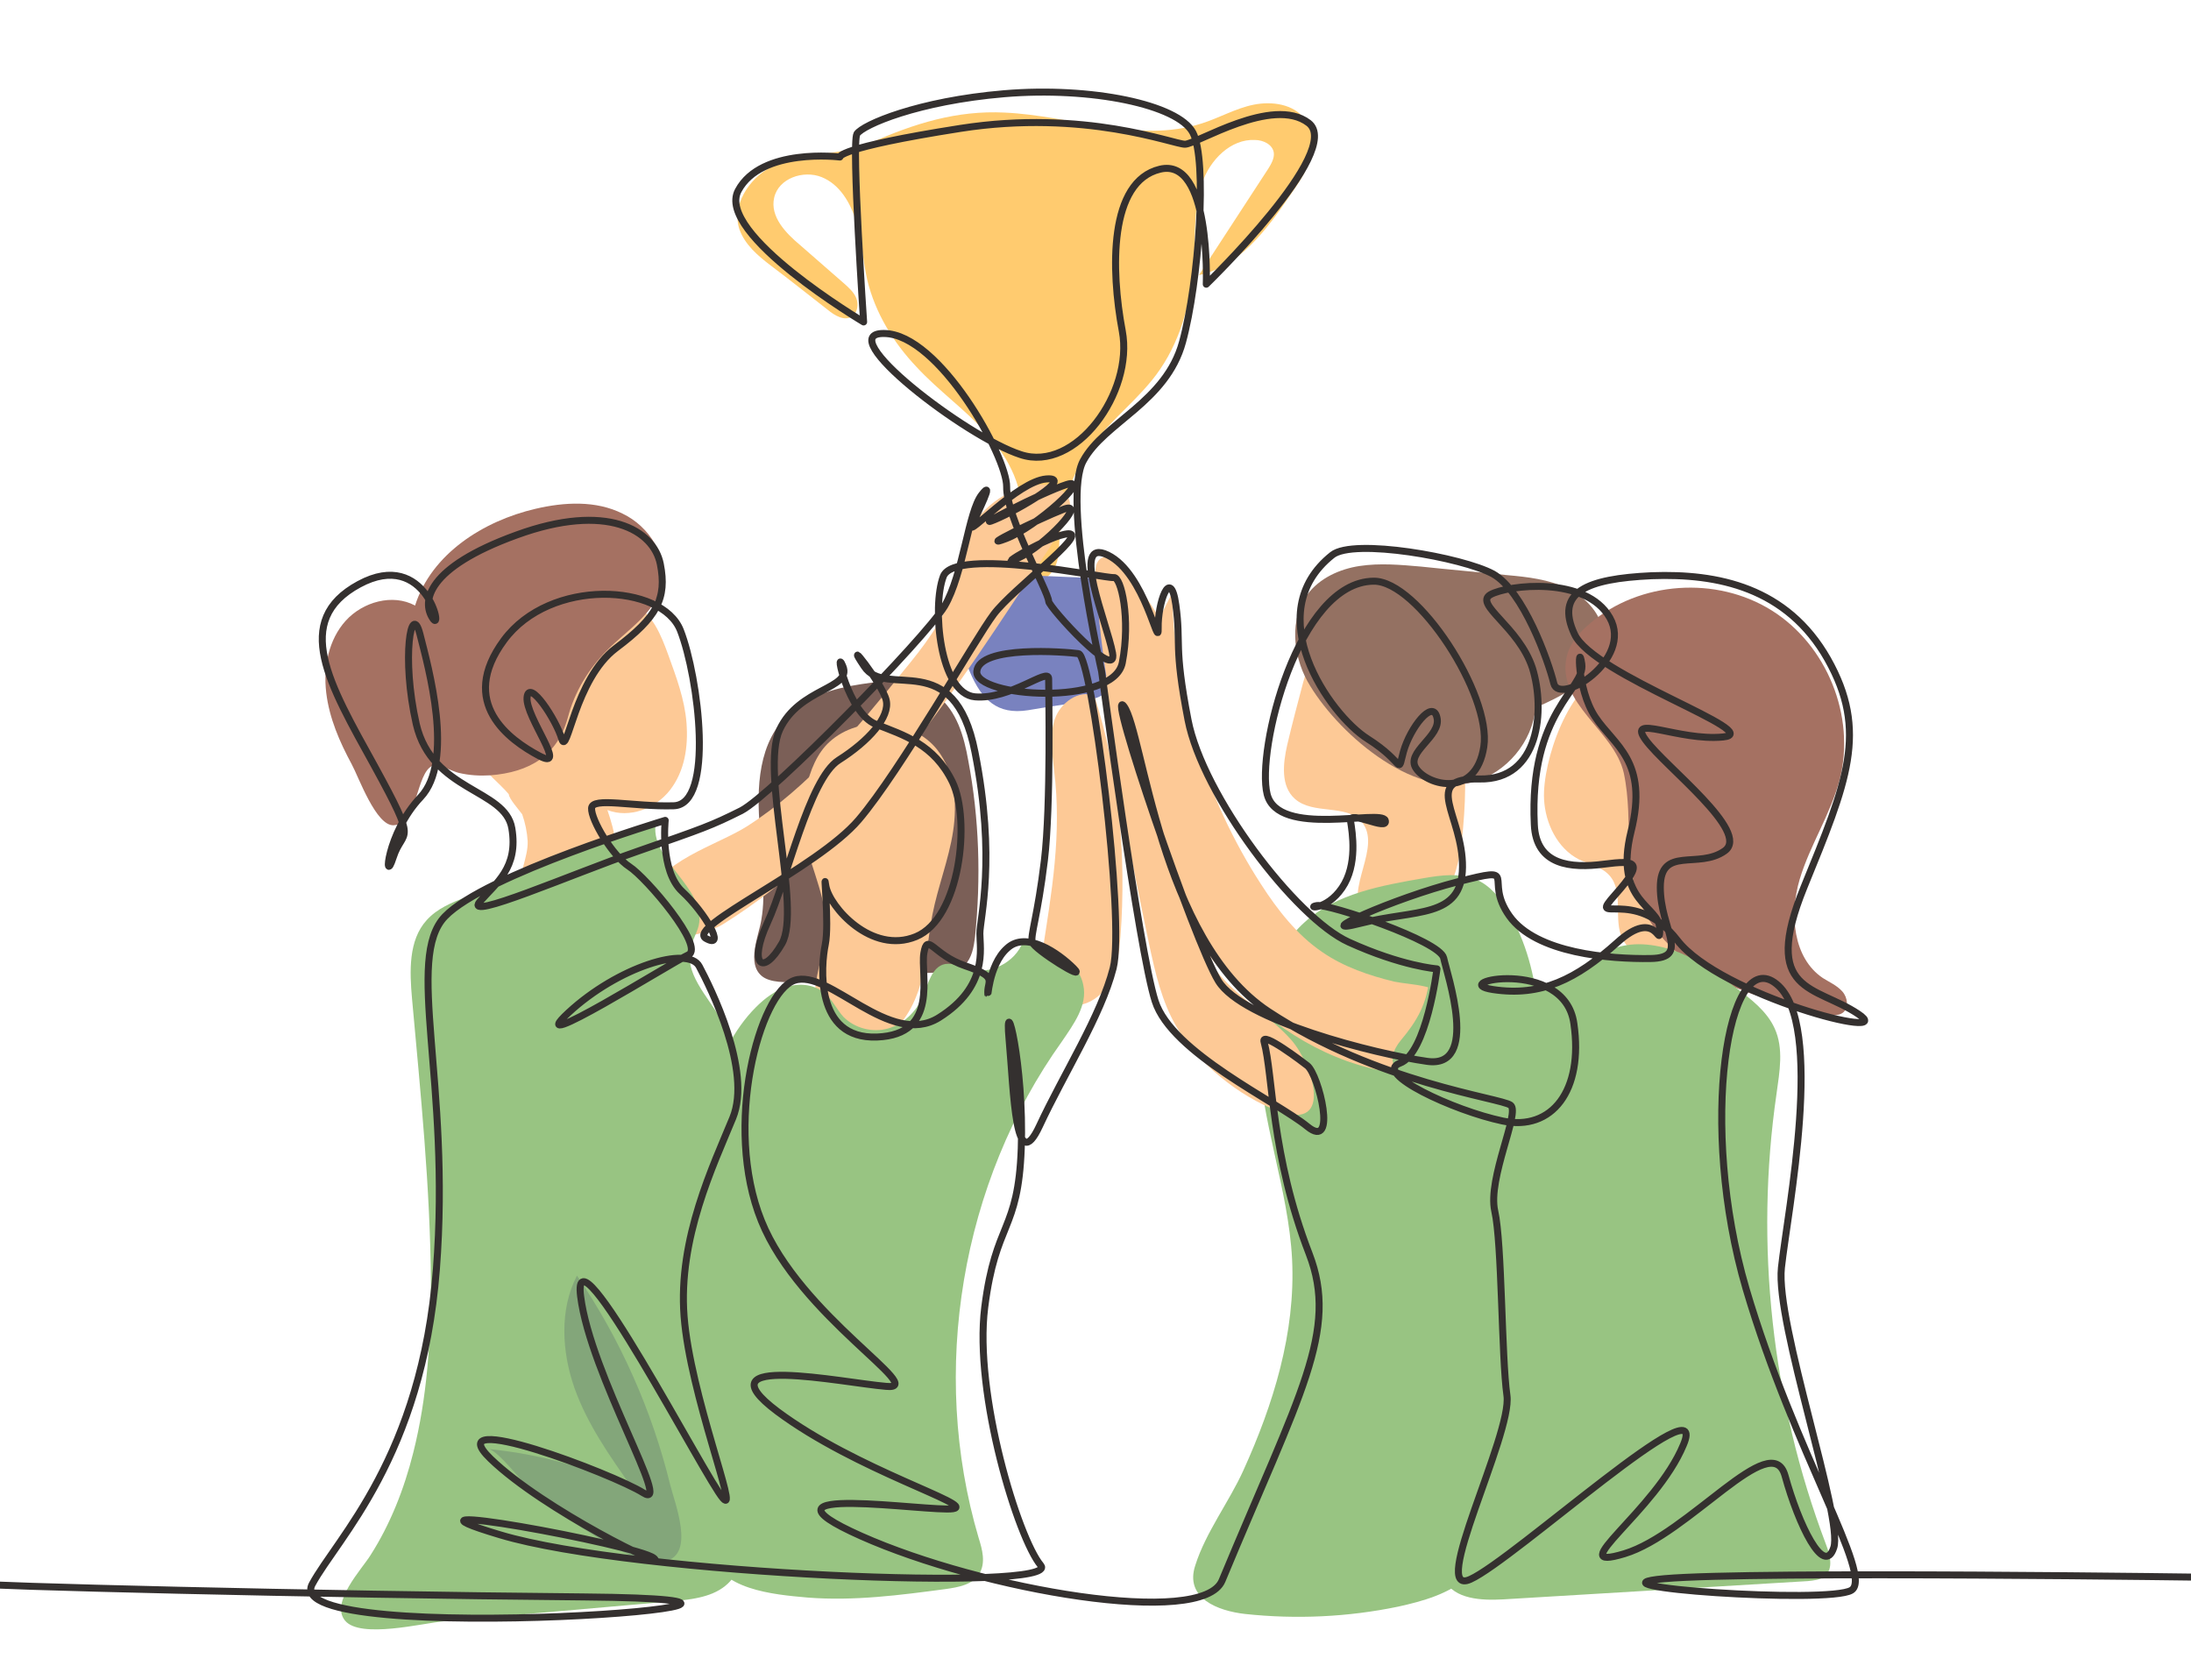
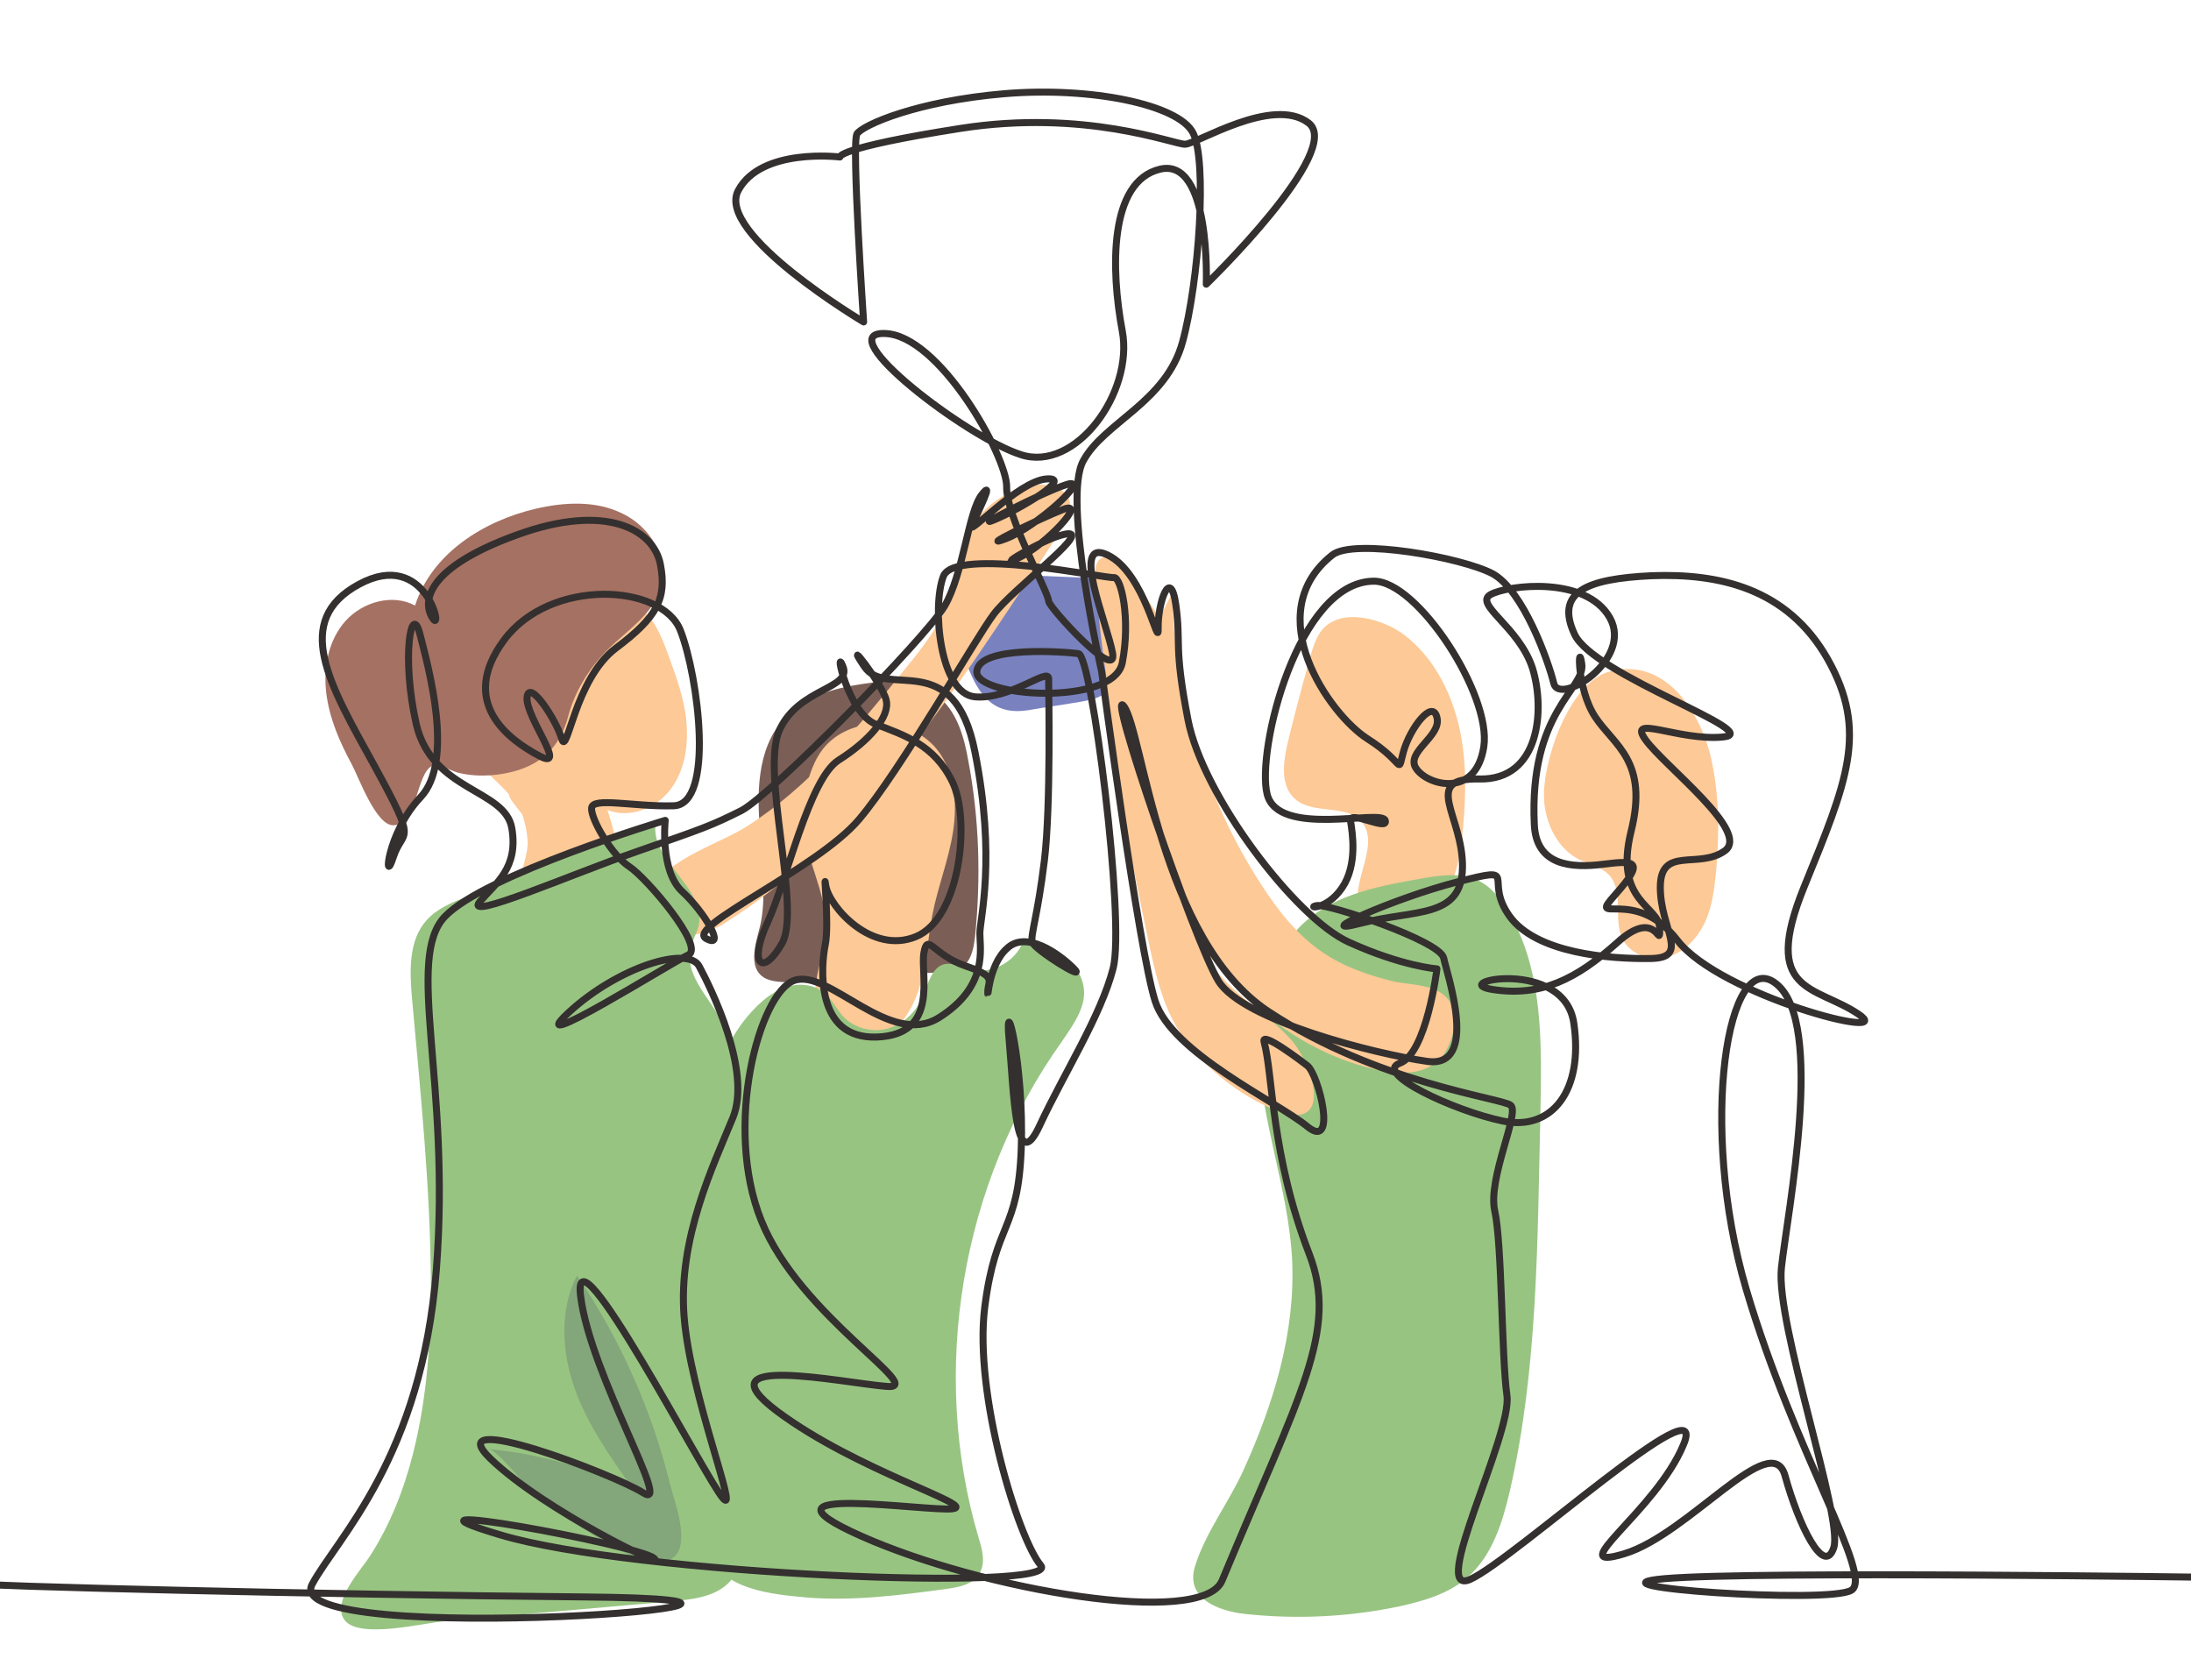
<svg xmlns="http://www.w3.org/2000/svg" id="Layer_1" x="0px" y="0px" viewBox="0 0 360 276" style="enable-background:new 0 0 360 276;" xml:space="preserve">
  <style type="text/css">	.st0{fill:#FDC996;}	.st1{fill:#A57162;}	.st2{fill:#FFCB6F;}	.st3{fill:#7982BF;}	.st4{fill:#7B5F57;}	.st5{fill:#98C482;}	.st6{fill:#83A67A;}	.st7{fill:#947162;}	.st8{fill:none;stroke:#34302F;stroke-width:1.15;stroke-linecap:round;stroke-linejoin:round;}</style>
  <path class="st0" d="M83.6,130.5c-1.6-1.9-3.8-3.4-4.9-5.6c-1.9-3.7-0.2-8.2,2-11.7c3.2-5,7.6-9.3,12.8-12.3 c3.2-1.9,7.3-3.2,10.6-1.6c3.1,1.5,4.5,5,5.7,8.3c1.3,3.6,2.7,7.3,3,11.2s-0.3,7.9-2.7,11s-6.7,4.7-10.3,3.3 c1.2,3.5,2.4,7.9-0.1,10.7c-2.2,2.7-13.3,8.3-14.2,2.5c-0.4-2.5,1.3-5.4,1.2-8.1c-0.1-1.5-0.4-3-0.9-4.4 C85.3,133.1,83.6,131.2,83.6,130.5L83.6,130.5z" />
  <path class="st1" d="M57.8,125.6c-2-3.7-3.7-7.6-4.2-11.8c-0.5-4.2,0.4-8.7,3.2-11.8s7.7-4.5,11.4-2.5C70.9,91,79.4,85.6,88,83.6 c4.7-1.1,9.9-1.4,14.3,0.8c4.4,2.1,7.6,7.1,6.4,11.9c-1.2,4.5-5.6,7.2-8.9,10.5c-3.1,3.1-5.4,6.9-6.5,11.1c-1.7,6.2-6.2,9-12.8,9.5 c-1.7,0.1-3.4,0-5.1-0.4c-1-0.2-3.4-1.6-4.3-1.2c-2.8,1.2-2.4,9.6-6.4,9.8C61.8,135.8,58.9,127.6,57.8,125.6L57.8,125.6z" />
-   <path class="st2" d="M165.1,18.5c10.9,0.5,21.9,5.1,32.3,1.8c2.9-0.9,5.6-2.5,8.6-3.1s6.6-0.1,8.4,2.4c1.4,1.8,1.5,4.4,0.8,6.6 c-0.6,2.2-2,4.1-3.3,6c-3.8,5.6-8.3,11.6-14.9,13c3.8-5.8,7.6-11.7,11.4-17.5c0.5-0.8,1-1.7,0.9-2.6c-0.2-1.4-1.8-2.1-3.1-2.1 c-4-0.2-7.4,3.3-8.7,7.1c-1.3,3.8-1.1,7.9-1.3,11.9c-0.3,6.6-1.9,13.3-5.6,18.7c-3.2,4.7-8,8.1-11.3,12.7c-3.1,4.3-5,9.5-5.2,14.7 c-0.1,1.6,0,3.2-0.6,4.7c-0.6,1.5-1.9,2.8-3.5,2.7c-1.9-0.1-3.1-2.2-3.2-4.1c-0.1-1.9,0.6-3.7,0.9-5.6c0.8-5.3-1.9-10.5-5.5-14.5 c-3.6-4-8-7.1-11.6-11c-3.8-4-6.8-8.9-8.1-14.3c-0.7-3.1-0.9-6.4-1.8-9.5c-0.9-3.1-2.7-6.2-5.7-7.4s-7.1,0.2-7.8,3.4 c-0.7,3.1,1.9,5.8,4.3,7.8l7.1,6.2c0.8,0.7,1.7,1.5,2.1,2.5c0.4,1,0.2,2.4-0.7,3c-1.2,0.8-2.8-0.1-4-1.1c-3.1-2.4-6.2-4.9-9.4-7.3 c-2.1-1.6-4.2-3.4-5.1-5.9c-1.3-3.9,1.5-8.3,5.1-10.2c5.1-2.7,11.1-1.7,16.4-4C150.2,20.3,157.2,18.1,165.1,18.5L165.1,18.5z" />
  <path class="st3" d="M157.7,96.9c1.6-2.5,5.2-2.6,8.2-2.5l14.1,0.6c0.8,0,1.6,0.1,2.2,0.6c0.8,0.6,0.9,1.8,0.9,2.8 c0.1,3.2,0.2,6.5,0.2,9.7c0,1.9,0,4-1.3,5.4c-1.1,1.2-2.8,1.5-4.4,1.8c-2.9,0.5-5.8,0.9-8.7,1.4c-5.1,0.8-7.6-1.8-9.5-6.2 C157.9,107,155.5,100.3,157.7,96.9L157.7,96.9z" />
-   <path class="st0" d="M173.2,126.6c-0.3-2.8-0.8-5.7,0.1-8.4c0.9-2.7,3.9-4.9,6.5-3.9c4.1,12.7,5.3,26.3,4.3,39.6 c-0.2,2.5-0.5,5-1.6,7.2c-1.7,3.4-5.7,5.4-9.1,3.2c-2.7-1.7-2.7-4.5-2.2-7.4C172.8,146.6,174.5,137.1,173.2,126.6L173.2,126.6z" />
  <path class="st4" d="M125,137.7c-0.7-6.9-0.8-14.6,3.9-19.7c3.2-3.5,8-4.9,12.7-5.6c4.2-0.7,9-0.8,12.4,1.9 c3.2,2.5,4.4,6.7,5.1,10.7c1.8,9.5,2.1,19.3,1.1,29c-0.2,1.6-0.5,3.4-1.7,4.6c-1.2,1-2.9,1.2-4.5,1.2c-5.1,0.2-10.3,0.5-15.4,0.7 c-3.2,0.1-10.8,2-13.4-0.1c-2.6-2.1-0.5-6.7-0.1-9.3C125.9,146.5,125,142.2,125,137.7L125,137.7z" />
  <path class="st0" d="M154,123.2c2.9,3.7,3.3,8.8,2.6,13.4c-0.7,4.6-2.5,9.1-3.4,13.7c-0.7,3.6-0.9,7.3-1.8,10.8 c-0.9,3.5-2.7,7.1-5.7,9.1c-3.1,2-7.6,2-10-0.8c-1.9-2.1-2.1-5.3-1.6-8.1c0.4-2.8,1.4-5.5,1.6-8.4c0.2-5-2.2-9.6-3.3-14.5 c-1.1-4.8-0.1-12.9,3.9-16.5C141.1,117.5,149.9,118,154,123.2L154,123.2z" />
  <path class="st5" d="M116.5,179.3c1.7-5.1,4-10.1,7.7-13.8c1.5-1.5,3.2-2.8,5.3-3.4c2-0.6,4.4-0.3,6,1.1c1.3,1.1,2,2.7,3.1,3.9 c1.9,1.9,4.8,2.6,7.3,1.9s4.6-2.7,5.7-5.2c0.9-2.1,1.5-5,3.7-5.4c1.3-0.2,2.5,0.4,3.7,0.8c3.6,1.1,7.8-1,9.1-4.5 c4.2,1.1,9.1,2.9,9.9,7.2c0.7,3.3-1.6,6.4-3.5,9.2c-16.6,23.2-21.8,54.2-13.7,81.6c0.6,1.9,1.2,4.1,0.1,5.9 c-1.1,1.8-3.4,2.2-5.5,2.5c-7.5,1-15.1,2-22.7,1.4c-5.7-0.5-14.6-1.3-16.1-7.6c-3.8-15.5-5.8-32.2-5.1-48.2 C112,197.2,113.5,188.1,116.5,179.3L116.5,179.3z" />
  <path class="st0" d="M122.7,135.8c10.2-6.5,18.1-16.1,25.7-25.5c3.3-4,6.6-8.2,8.1-13.1c0.9-2.9,1.1-6.1,2.3-8.9 c1.9-4.6,6.4-8,11.3-8.6c2.2-0.3,4.9,0.4,5.6,2.5c0.5,1.6-0.4,3.3-1.3,4.7c-1.8,2.9-3.7,5.8-5.6,8.6c-13.9,21.1-28.5,42.9-49.9,56.3 c-4,2.5-15.1,4.4-12.7-3.9C108.1,141.5,117.8,138.9,122.7,135.8L122.7,135.8z" />
  <path class="st5" d="M67.9,238.7c2.3-9.1,2.9-18.6,2.9-28c-0.1-15.6-1.7-31.1-3.1-46.6c-0.4-4.5-0.6-9.6,2.4-12.9 c1.7-1.9,4.1-2.9,6.5-3.8c10.4-4.1,20.8-8.3,31.2-12.4c-1.4,6.2,8.4,10.9,7,17.1c-0.3,1.2-1,2.3-1.3,3.6c-1.1,4.2,2.7,7.9,4.9,11.7 c3.1,5.4,2.9,12.2,1.5,18.2s-3.9,11.9-5.1,18c-2.7,13.8,1.1,27.9,5.5,41.2c0.9,2.6,1.7,5.2,1.9,7.9c0.1,2.7-0.6,5.6-2.6,7.5 c-2.3,2.2-5.8,2.6-9,2.9c-12.6,1.1-25.1,2.2-37.7,3.3c-3.4,0.3-13.7,2.9-16.2-0.1c-2.5-3,2.8-8.5,4.2-10.8 C64.1,250.5,66.4,244.7,67.9,238.7L67.9,238.7z" />
  <path class="st6" d="M80.3,238.1c8.2,0.8,16.2,3,23.6,6.4c-3.7-5.2-7.4-10.5-9.5-16.4c-2.1-6-2.5-12.9,0.4-18.5 c7.1,10.4,12.3,22.1,15.3,34.3c0.8,3.2,4.1,11.4-0.7,12.6c-4.2,1-10.4-3.4-13.7-5.4c-2.9-1.8-5.6-3.7-8.2-5.9 C86.1,243.9,81.8,238.3,80.3,238.1L80.3,238.1z" />
  <path class="st0" d="M211.5,122.4c-0.7,3.1-1.1,6.8,1.3,8.9c3,2.6,8.4,0.8,10.9,3.7c3.5,4.1-2.8,11,0.2,15.4 c0.9,1.4,2.6,2.1,4.2,2.2c3.8,0.4,7.5-2.2,9.4-5.5s2.6-7.2,2.9-11.1c0.5-5.8,0.6-11.6-0.8-17.2s-4.3-11-8.9-14.5 c-3.3-2.5-10.1-4.6-13.4-0.9c-1.7,2-2.4,6.3-3.2,8.8C213.2,115.6,212.3,119,211.5,122.4L211.5,122.4z" />
-   <path class="st7" d="M214.8,111.9c-2.4-4.4-2.9-10.2,0-14.2c2-2.7,5.3-4.2,8.6-4.7c3.3-0.5,6.7-0.2,10.1,0.1 c4.7,0.5,9.4,0.9,14.1,1.4c3.4,0.3,6.9,0.7,10,2.2c3.1,1.5,5.7,4.4,5.9,7.8c0.1,2.9-1.5,5.6-3.7,7.5s-4.9,3.1-7.5,4.3 c-0.5,5.6-4.8,10.7-10.2,12.2C232,131.3,219.4,120.1,214.8,111.9L214.8,111.9z" />
  <path class="st5" d="M212.3,206.9c-0.6-11.6-5.2-22.8-5.5-34.4c-0.2-7.7,1.9-15.9,7.6-21c5.2-4.7,12.6-6,19.5-7.2 c2.9-0.5,5.9-0.9,8.6,0.2c2.4,1,4.1,3.2,5.4,5.4c5.8,9.8,5.4,21.9,5.2,33.3c-0.5,20.7-0.4,41.6-5,61.7c-1.2,5.2-2.9,10.7-6.9,14.2 c-3.1,2.8-7.4,4-11.5,4.9c-8.2,1.7-16.7,2.1-25.1,1.2c-4.5-0.5-10-2.6-8.2-8c1.7-5.4,5.6-10.5,7.9-15.6 C209.2,230.8,212.9,219,212.3,206.9L212.3,206.9z" />
  <path class="st0" d="M193.3,168.7c-2.4-4.1-3.5-8.9-4.5-13.6c-3-14.2-5.7-28.5-8.1-42.8c0.4-0.9,1.4-1.5,2.4-1.5 c3,10.4,6.1,20.8,9.1,31.2c1.9,6.5,3.9,13.2,8.3,18.3c3.4,3.9,8.1,6.6,11.6,10.5c3.5,3.9,7.2,15.1-2,11.8 C203.6,180.2,196.7,174.6,193.3,168.7L193.3,168.7z" />
  <path class="st0" d="M253.7,131.3c0.2,4,2.2,8.1,5.7,9.9c1.7,0.8,3.7,1.2,5,2.6c2.5,2.7,0.6,7.3,2.2,10.5c1.3,2.6,4.7,3.7,7.5,2.9 c2.8-0.8,4.9-3.2,6.1-5.8c1.2-2.6,1.5-5.6,1.8-8.5c0.5-5.9,0.5-11.8-0.7-17.6c-1.5-7.6-7.3-17.4-16.7-15 C257.8,112,253.4,125.2,253.7,131.3L253.7,131.3z" />
-   <path class="st1" d="M257.4,108c0.5-2.3,2.1-4.1,3.9-5.6c8.1-6.9,20.7-7.8,29.8-2.1s13.8,17.4,11.2,27.7c-1.5,5.8-4.9,10.8-6.6,16.5 c-1.7,5.7-1.1,12.9,3.8,16.2c1.1,0.7,2.3,1.2,3.2,2.2s1.1,2.7,0.1,3.5c-0.8,0.6-1.9,0.4-2.9,0.2c-5.5-1.3-11-2.6-16.1-4.9 c-5.1-2.3-9.9-5.8-12.8-10.5c-4.9-7.9-2.4-15.8-4.2-24.2C265.2,120,255.8,115.7,257.4,108L257.4,108z" />
  <path class="st0" d="M217.2,156.4c-4.1-2.8-7.3-6.9-10-11.1c-9.2-14.2-14.3-31-14.6-47.9c-0.7,1.4-1.4,2.8-2.1,4.2 c-1.8-3.1-3.9-6-6.3-8.6c-0.9-0.9-2.1-1.9-3.2-1.3c-1,0.5-1.1,1.9-1,3.1c0.9,12.8,2.8,25.6,6.7,37.8c3.1,9.9,7.6,19.4,14.3,27.3 s15.8,14,25.9,16c3.6,0.7,7.7,0.7,10.2-2.5c1.6-2.2,2.7-6.3,1.1-8.8c-1.8-2.9-6.1-2.7-9.1-3.3C225,160.3,220.8,158.9,217.2,156.4 L217.2,156.4z" />
-   <path class="st5" d="M234.9,160.5c7.2,1.8,15.2,3.6,21.8,0.3c3-1.5,5.5-3.9,8.6-5c3.4-1.2,7.2-0.6,10.6,0.7c3.3,1.4,6.3,3.5,9.2,5.7 c2.5,1.9,5.2,3.9,6.5,6.8c1.5,3.3,0.8,7.1,0.3,10.7c-3.6,24.8-0.8,50.5,8.1,74c0.7,1.8,1.3,4.1-0.2,5.3c-0.7,0.6-1.8,0.7-2.8,0.8 c-16.7,1-33.4,2-50,3c-3.6,0.2-8,0-9.7-3.2c-1.4-2.6-0.1-5.7,1.2-8.3c2.9-5.8,6-11.7,7.2-18.1c2.6-13.6-3.7-28,0.2-41.4 c0.6-2.1,1.5-4.4,0.5-6.4c-0.8-1.7-2.7-2.5-4.4-3.3c-3-1.3-6-2.5-9-3.8c-3.7-1.6-5.7-3.9-2.8-7.4 C232.8,167.8,234.5,164.9,234.9,160.5L234.9,160.5z" />
  <path class="st8" d="M-4.7,260.2c1.4,0.4,55.6,1.8,100.7,2.2c54.9,0.5-50.6,8.8-44.7-2.1c4.1-7.6,18-20.8,20.4-51.7 c2.4-30.8-5.2-51.1,1.4-58c6.6-6.9,36.2-15.8,36.2-15.8s-0.9,8.3,2.8,11.7c3.7,3.4,7.3,9.6,3.9,7.7s18.2-11.4,25.1-19.5 s19.1-29.7,22.2-33.8s15.4-13.2,12.3-13.2c-3.1,0.1-12.8,6.1-8.3,4c4.5-2.1,11.5-9.6,7.4-8s-14.4,6.7-9.4,4.8 c5-1.9,14.1-10.2,10-8.9s-16,7.5-11.9,5.8s13.2-7.1,8.5-6.7c-4.7,0.4-13.2,9.8-12.2,7.6c1-2.2,3.8-7.8,1.6-5s-3,13-6.1,18.3 c-3.2,5.3-28.4,31-33.4,33.6c-5,2.5-6.2,2.9-17.1,6.7c-10.9,3.8-28.5,11.5-25.9,8.3c2.7-3.1,6.4-5.6,5.3-12.1 c-1.1-6.5-13.1-6-15.7-17.1c-2.5-11-0.8-20.3,0.6-14.8s5.7,20.9,0.1,26.8c-5.6,5.9-6.1,14.9-4.5,9.9c1.6-5,4.3-1.6-3.1-15.1 c-7.4-13.4-13.6-23.8-2.5-29.8c11.1-6,13.9,8.4,12.1,5.6c-1.8-2.7-1.1-8.3,13.8-13.7c14.8-5.4,22.5-0.8,23.6,4.8 c1.1,5.6-0.5,8.7-7.3,13.8s-8,18-8.9,14.9c-0.9-3.1-5.4-10-5.7-6.8c-0.3,3.2,6.9,12.2,2,9.6c-4.9-2.6-13.4-8.7-5.8-19 c7.6-10.3,26-9.3,29-1.6c3,7.7,5.6,28.6-1.1,28.8c-6.6,0.2-13.4-1.5-13.5,0.4c-0.1,1.9,3.4,7.8,6.2,9.6s12.5,13.2,9.7,14.5 c-2.8,1.3-27.8,17-19.7,9.5s19.7-11.1,21.5-7.6c1.8,3.4,8.7,17.1,5.5,24.9c-3.2,7.8-9,19.8-8,32.6c1,12.9,9.1,33,6.4,29.9 c-2.8-3.1-25-46.1-23.4-33.2c1.6,12.9,15.3,35.5,10.3,32.3c-4.9-3.1-33.9-14.1-25.1-5.6c8.8,8.5,29.6,18.5,26.8,16.3 c-2.8-2.2-47-10.3-25.2-3.8c22,6.6,92.6,9.4,88.8,5c-3.7-4.4-11-28.1-9.2-42.4c1.8-14.2,5.5-12.3,6-26.1c0.5-13.8-2.8-26.6-2-17.9 c0.8,8.8,1,22.8,5,14.2c4-8.6,10.1-18.1,12.1-25.9c2-7.8-3.5-51.4-5.7-51.7s-16.3-1.4-16.7,2.9s22.5,5.8,23.9-1.4s-0.2-14.2-1.4-14 c-1.2,0.2-26.1-5.1-28-0.2c-1.9,5-0.6,19.3,5.2,19.8c5.8,0.5,12.1-4.9,12.1-3s0.4,20.8-0.7,29.9c-1.1,9.1-2.3,12.2-2,13.4 c0.3,1.2,9.3,6.8,6.8,4.3s-7.8-6.2-10.9-3.3c-3.2,2.8-3.2,9.1-3.2,7.2s1.6-2.5-3.7-4.3c-5.3-1.8-6.2-5.6-6.8-2.1s2.6,13.4-7.7,13.8 c-10.3,0.4-9.2-11.8-8.5-15.2c0.7-3.4-0.4-13.1,0.1-9.6c0.6,3.4,7.5,11.3,14.8,8.3c7.3-3,9-19.2,6-25.4c-3-6.2-8-7.7-12.6-9.5 c-4.6-1.8-6.9-13.2-5.4-9.5s-7.2,3.5-10.4,10.4c-3.2,6.9,3.6,29.4,0.4,35.1c-3.2,5.6-5.6,3.5-2.4-3.4c3.2-6.9,6.8-23.6,11.7-26.7 c4.9-3.1,8.5-7.1,7.8-9.9c-0.7-2.8-7.3-11-3.6-5.5c3.6,5.5,14.8-3.4,18.2,14.1c3.5,17.6,0.8,27.3,0.8,29.8c0,2.5,1.4,8.7-6.7,13.8 s-18.1-8.1-23.8-6.1c-5.7,2-11.7,23.9-5.4,39.5c6.3,15.7,27.7,27.9,20.5,27.2c-7.2-0.6-30.8-5.6-17.9,4.1c13,9.7,32.7,15.4,28.9,16 s-35.1-4.4-15.1,4.5c20,8.9,56.1,15.1,59.3,7.3c12.8-30.8,19.2-41,14.3-53.7c-6.3-16.3-5.9-29.3-7.4-34.8c-0.6-2,6.6,3.5,7.1,3.9 c1.9,1.5,5,14.1,0,10c-5-4.1-22.3-12.1-25-20.6c-2.7-8.4-8.8-54.2-8.8-54.2s-6.5-28.4-3-34.6c3.4-6.3,13.6-9.6,16.3-19.5 c2.7-9.9,4.1-29.9,1.7-34.4c-2.4-4.6-16.7-7.6-31-6.4c-14.2,1.2-23.2,5.1-24.2,6.6c-0.9,1.6,1.1,30.9,1.1,30.9s-24.4-14.5-20.6-21.6 c3.8-7.1,16.7-5.5,16.7-5.5s-0.6-1.5,19.8-4.7c20.5-3.2,35,2.6,36.9,2.6c1.9,0,14.4-8,20.3-3.5c5.9,4.5-16.8,26.5-16.8,26.5 s0.8-20.9-7.6-18.9s-8.1,16.5-6.2,26.6c1.9,10.1-7.7,23.3-16.7,20.3c-9-2.9-31.3-20.1-22.4-19.9c9,0.1,20.2,20.3,20.1,25.2 s6.9,17.3,6.9,18.8c0,0.9,11.4,13.5,10.5,8.5c-0.9-4.9-7-19.1-0.8-16.1c6.2,3,8.4,16,8.3,12c-0.1-4,2-10.3,2.9-3.8 c0.9,6.5-0.4,6.5,2,18.9c2.4,12.4,17.6,32.5,26.4,36.5c8.8,4,14.5,4.4,14.5,4.4s-1.7,13.9-6.1,15.5c-4.4,1.6,8.8,7.8,16.9,9.5 c8.1,1.7,13.3-5,11.7-16c-1.5-11-21.2-6.8-13.3-5.6c7.9,1.2,13.7-1.7,20.4-7.7c6.7-6.1,7,1.5,7-2.3s-7.6-4.3-4.7-16 c2.9-11.6-2.8-14.1-5.9-18.8c-3.1-4.7-2.8-12.8-2.2-8.7s-8.7,7.8-7.8,26.4c0.3,6.7,6,7.2,11.4,6.5c5.4-0.7,6.7-0.4,1.9,5 c-4.8,5.4,3.2-1.6,10.2,7.5c7,9.1,36.8,16.8,29.7,12.1c-7-4.7-16-3.3-8.9-20.8c7.1-17.4,10.6-25.6,3.9-37.5 c-6.7-11.8-18.1-14.1-28.9-13.7c-10.8,0.5-15.9,2.7-12.7,9.6c3.1,6.8,31.7,16.2,24.4,16.9c-7.3,0.7-15.9-3.9-12.7,0.5 s17.3,15.1,13,18.2s-10.6-0.9-10.6,6c0,6.9,5,11.6-1.6,11.7s-18.8-0.8-23.2-7c-4.4-6.2,2.1-8.3-8.5-5.6c-10.5,2.7-24.8,9.1-15.9,6.8 c8.9-2.3,16.6-0.7,16.7-9.2c0.1-8.5-6.9-14.7,2.8-14.5c9.9,0.2,10.8-11.4,8.7-18.2c-2.2-6.8-9.7-10.5-6.9-12.1 c2.9-1.6,15.7-3.1,19.6,3.8c3.9,6.9-8.3,14.5-9.2,10.8c-0.9-3.7-5-15.2-10-18c-5-2.7-22.9-5.9-26.4-3.1c-12.1,9.6-0.5,26.2,5.8,30.2 c6.3,4,4.8,6.1,5.9,2.1c1.1-3.9,4.8-8.7,5.5-5.6c0.8,3.1-5.3,5.7-3.4,8.4c1.9,2.8,9.8,4.9,11.1-3.6s-10.9-27.3-18.1-27.2 c-12.5,0.1-19.3,27.9-17.5,35c1.8,7.2,18.8,2.4,19.4,4.3c0.6,1.9-6-1.8-5.7,0.1s1.2,7.2-1.4,11c-2.6,3.8-6,3.2-4.1,2.9 c1.9-0.3,20.2,5.8,20.8,8.6c0.6,2.8,5.9,18.2-2.7,17c-8.5-1.2-30.3-6.7-34.3-13.2c-4-6.5-18.6-49.4-15.5-45.1 c3.1,4.3,5.9,38.3,23.7,50.1c17.9,11.8,38.2,14.2,39.8,15.4s-3.8,12-2.6,17.4c1.2,5.3,1.1,23.9,2,30.3c0.9,6.4-13,33.4-6,30.2 c7.1-3.2,39.6-32.9,35-22.1c-4.5,10.9-20.3,21.1-9.7,17.9c10.6-3.2,24.2-20.8,26.4-12.8c2.2,8,6.4,16.7,8,11.8 c1.6-4.8-9.6-36.8-8.6-46c1-9.2,7.2-40.1-0.8-46.6c-8-6.6-12.9,23.2-5,50.1c8,27.1,21,47.2,17.3,49.5s-45.4-0.6-30.7-1.9 c14.8-1.3,91.4-0.2,91.4-0.2" />
</svg>